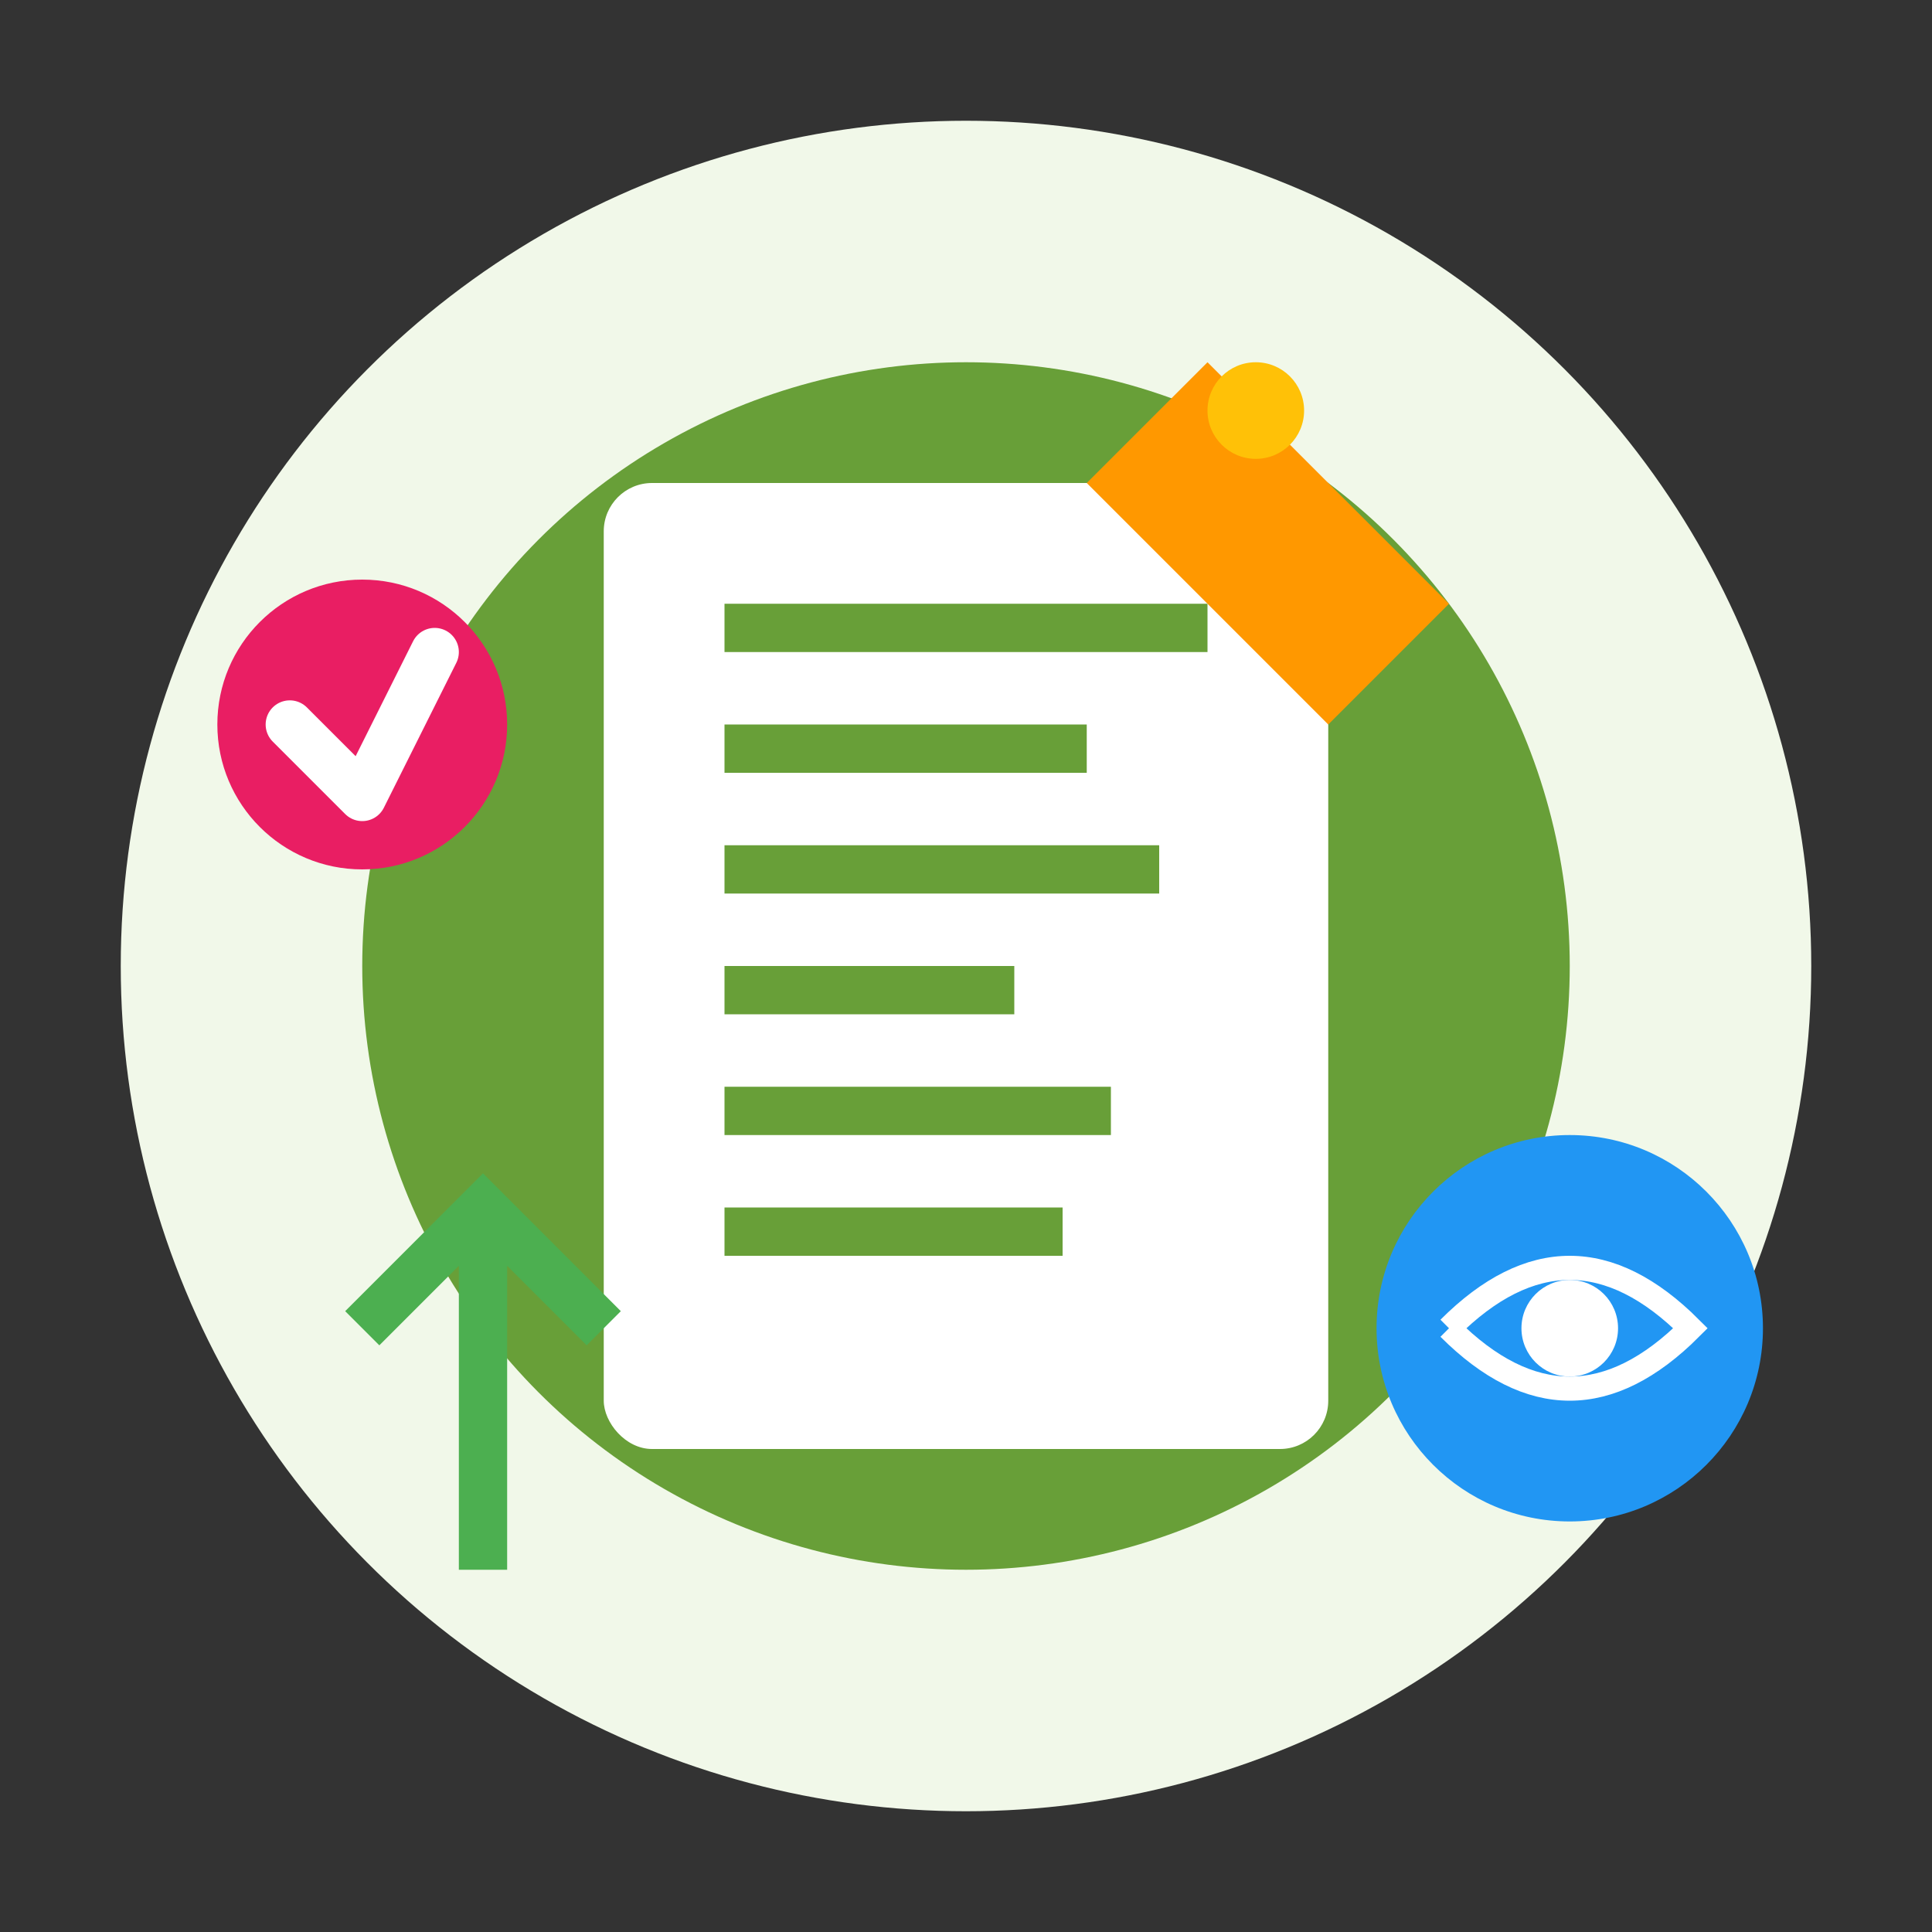
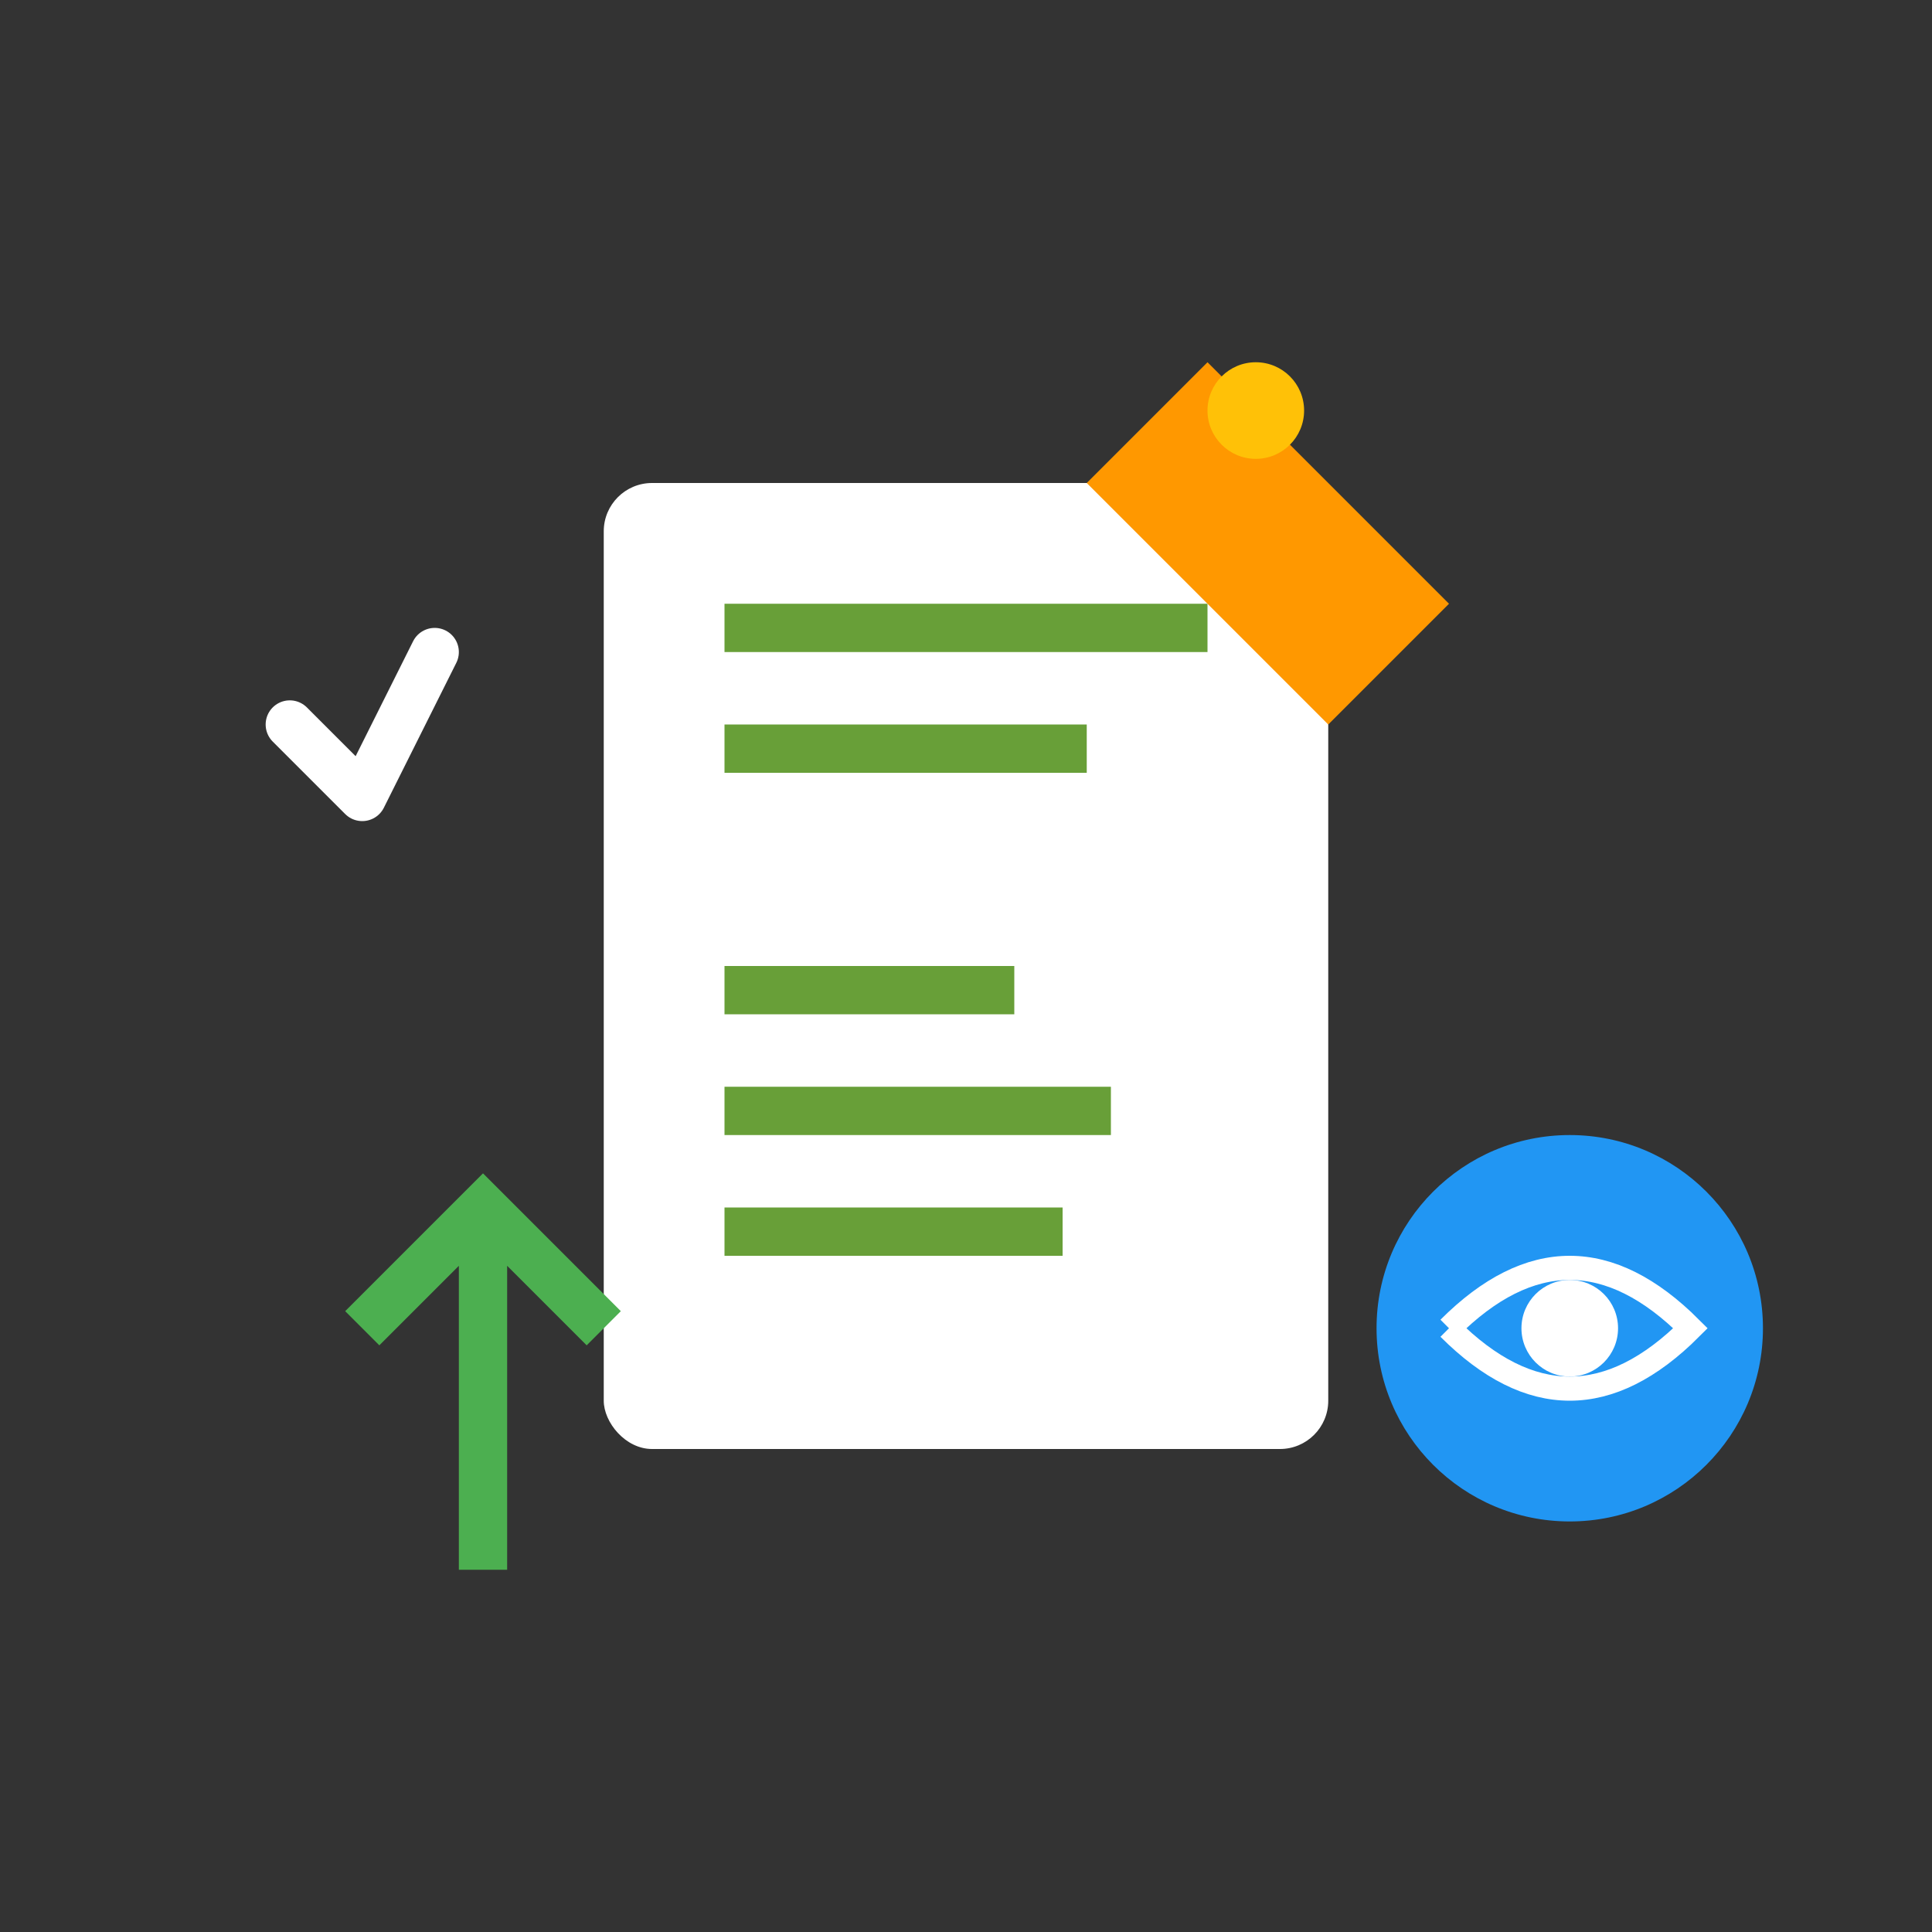
<svg xmlns="http://www.w3.org/2000/svg" width="80" height="80" viewBox="0 0 80 80" fill="none">
  <rect x="0" y="0" width="80" height="80" fill="#333333" stroke="none" />
-   <circle cx="40" cy="40" r="35" fill="#f1f8e9" />
-   <circle cx="40" cy="40" r="25" fill="#689f38" />
  <rect x="25" y="20" width="30" height="40" fill="white" rx="2" />
  <rect x="30" y="25" width="20" height="2" fill="#689f38" />
  <rect x="30" y="30" width="15" height="2" fill="#689f38" />
-   <rect x="30" y="35" width="18" height="2" fill="#689f38" />
  <rect x="30" y="40" width="12" height="2" fill="#689f38" />
  <rect x="30" y="45" width="16" height="2" fill="#689f38" />
  <rect x="30" y="50" width="14" height="2" fill="#689f38" />
  <path d="M50 15 L60 25 L55 30 L45 20 Z" fill="#ff9800" />
  <circle cx="52" cy="17" r="2" fill="#ffc107" />
  <circle cx="65" cy="55" r="8" fill="#2196f3" />
  <circle cx="65" cy="55" r="2" fill="white" />
  <path d="M60 55 Q65 50 70 55 Q65 60 60 55" stroke="white" stroke-width="1" fill="none" />
  <path d="M15 55 L20 50 L25 55 M20 50 L20 65" stroke="#4caf50" stroke-width="2" fill="none" />
-   <circle cx="15" cy="30" r="6" fill="#e91e63" />
  <path d="M12 30 L15 33 L18 27" stroke="white" stroke-width="2" stroke-linecap="round" stroke-linejoin="round" />
</svg>